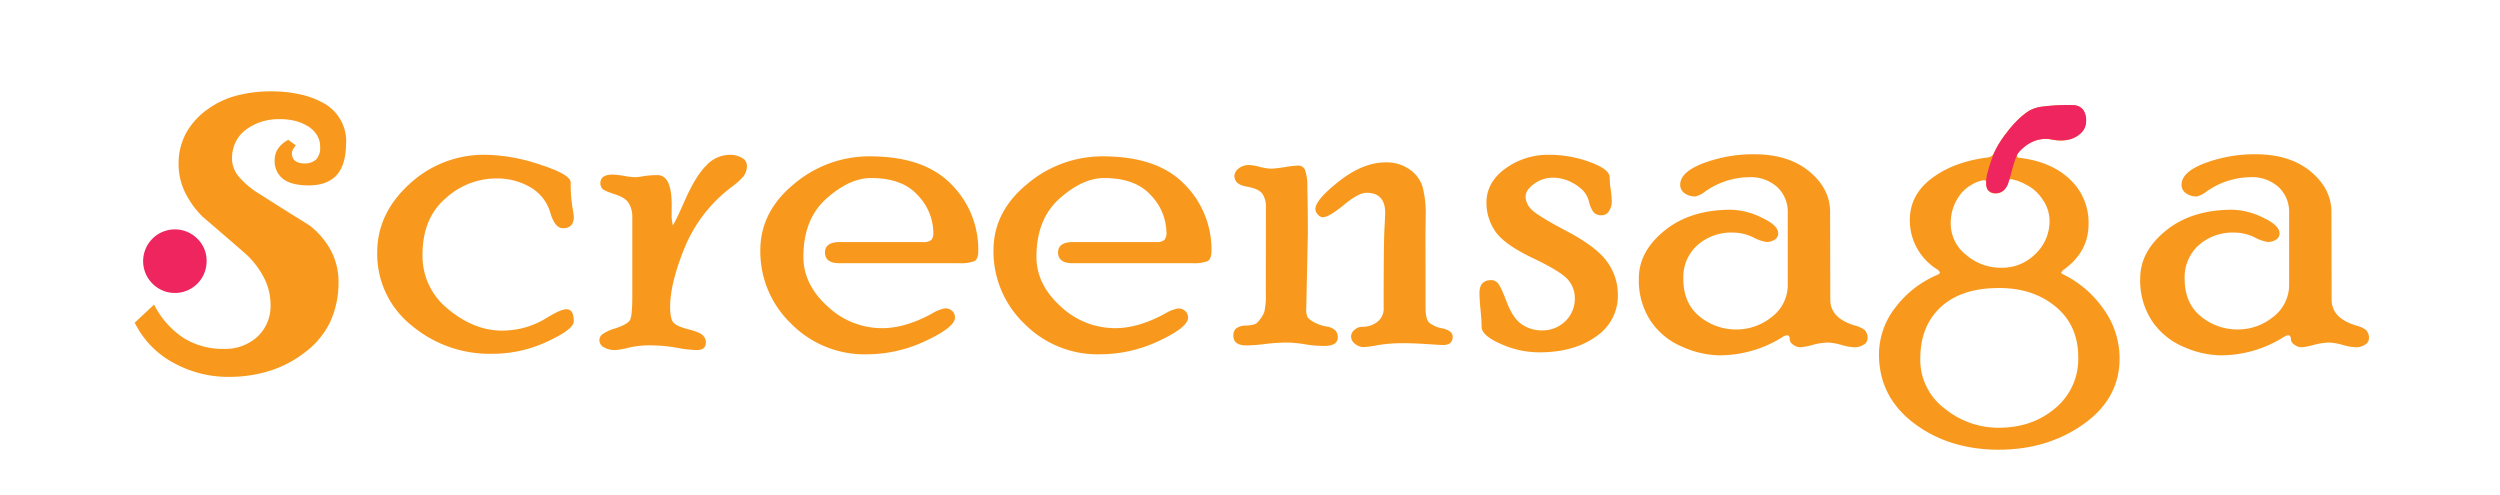
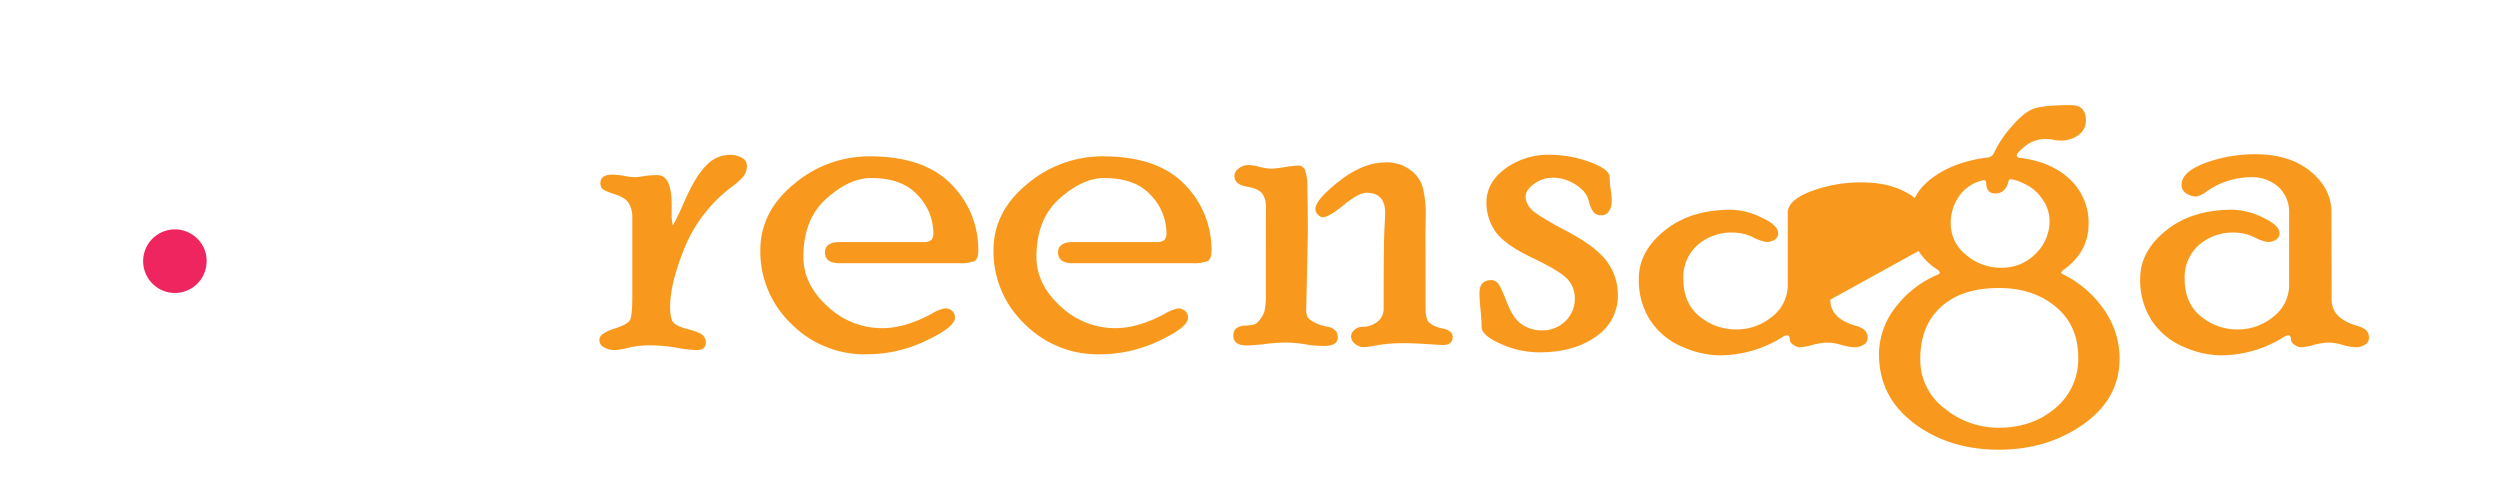
<svg xmlns="http://www.w3.org/2000/svg" id="Layer_1" data-name="Layer 1" viewBox="0 0 723.74 143.29">
  <defs>
    <style>.cls-1{fill:#f8991d;}.cls-2{fill:#ee255f;}</style>
  </defs>
-   <path class="cls-1" d="M100.18,41.38q0,6.24-2.7,9.29c-1.81,2-4.51,3-8.12,3-3.28,0-5.74-.61-7.38-1.85a6.47,6.47,0,0,1-2.46-5.54,5.82,5.82,0,0,1,1-3.28,8,8,0,0,1,2.94-2.52l2.19,1.62a6.15,6.15,0,0,0-.83,1.16,2.3,2.3,0,0,0-.3,1.08,2.64,2.64,0,0,0,.9,2.21A4.19,4.19,0,0,0,88,47.3a4.76,4.76,0,0,0,3.55-1.16,5,5,0,0,0,1.13-3.63,6.36,6.36,0,0,0-1-3.53,8.25,8.25,0,0,0-3-2.7,13.32,13.32,0,0,0-3.5-1.34A18.13,18.13,0,0,0,81,34.49a17.28,17.28,0,0,0-5.17.71,15.72,15.72,0,0,0-4.35,2.14,10,10,0,0,0-3.25,3.76A11,11,0,0,0,67.16,46a8.24,8.24,0,0,0,2,5.17,24.61,24.61,0,0,0,6,5Q82.24,60.69,86,63t4,2.57a23,23,0,0,1,6,7.35,19.31,19.31,0,0,1,2,8.71,27.05,27.05,0,0,1-2.37,11.47A23.9,23.9,0,0,1,88.28,102a32.4,32.4,0,0,1-10,5.29,38.88,38.88,0,0,1-12.08,1.81,32.56,32.56,0,0,1-8.23-1,33.29,33.29,0,0,1-7.63-3A26.42,26.42,0,0,1,39,93.41l5.61-5.24a24.88,24.88,0,0,0,8.51,9.65A21.38,21.38,0,0,0,64.76,101a13.79,13.79,0,0,0,9.75-3.51,12.11,12.11,0,0,0,3.81-9.34,17,17,0,0,0-1.7-7.35,24.74,24.74,0,0,0-5.16-7Q68.29,71,65.05,68.23l-6.49-5.58a26,26,0,0,1-5.12-7.24,18.66,18.66,0,0,1-1.74-7.92,18.45,18.45,0,0,1,2.19-9,21.11,21.11,0,0,1,6.42-7,25.47,25.47,0,0,1,8.27-3.84,38.94,38.94,0,0,1,9.93-1.2,37.56,37.56,0,0,1,8,.79A24.25,24.25,0,0,1,93,29.5a12.64,12.64,0,0,1,7.22,11.88Z" />
  <path class="cls-2" d="M59.81,75.61A9.17,9.17,0,0,1,44.13,82.1a9.17,9.17,0,1,1,13-13A8.85,8.85,0,0,1,59.81,75.61Z" />
-   <path class="cls-1" d="M164,89.52c1.41,0,2.11,1.18,2.11,3.53q0,2.25-7.61,5.81a37.39,37.39,0,0,1-16,3.56A35.14,35.14,0,0,1,119,94.09a26.43,26.43,0,0,1-9.8-21q0-11.24,9.27-19.76a31.69,31.69,0,0,1,22.17-8.52,52,52,0,0,1,15.76,2.86q8.82,2.85,8.82,5.18a42,42,0,0,0,.45,6.84c.3,1.75.45,2.76.45,3q0,3.38-3.13,3.38-2.37,0-3.69-4.53a12.52,12.52,0,0,0-5.54-7.2,19.13,19.13,0,0,0-10.41-2.67A21.65,21.65,0,0,0,129,57.43q-6.67,5.74-6.68,16.26a19.6,19.6,0,0,0,7.48,15.85q7.47,6.17,15.56,6.17a26.14,26.14,0,0,0,6.12-.76,25.52,25.52,0,0,0,7.06-3.09Q162.38,89.52,164,89.52Z" />
  <path class="cls-1" d="M194.43,63.06l.3,2.11q.38,0,3.54-7.16t6.27-10.18a9.28,9.28,0,0,1,6.45-3,6.87,6.87,0,0,1,3.9.92,2.56,2.56,0,0,1,1.33,2.05,5.09,5.09,0,0,1-.91,3.16,18.48,18.48,0,0,1-3.18,2.92,42,42,0,0,0-13.88,17.7Q194,82,194,88.88c0,2.15.29,3.62.87,4.39s2,1.43,4.19,2,3.64,1.09,4.29,1.71a2.81,2.81,0,0,1,1,2.14q0,2.22-2.64,2.22a35.3,35.3,0,0,1-5.86-.68,44.41,44.41,0,0,0-8.05-.68,25.52,25.52,0,0,0-5.82.68,23.21,23.21,0,0,1-3.78.68,6.31,6.31,0,0,1-3.4-.81,2.33,2.33,0,0,1-1.28-2,2.28,2.28,0,0,1,.71-1.65,12.72,12.72,0,0,1,4-1.85c2.21-.75,3.56-1.5,4.07-2.25s.75-3.1.75-7V62.79a7.52,7.52,0,0,0-1-3.9c-.67-1.15-2-2-4.07-2.66s-3.24-1.17-3.62-1.62a2.39,2.39,0,0,1-.56-1.54c0-1.68,1.18-2.53,3.55-2.53a23.9,23.9,0,0,1,3.3.38,23.87,23.87,0,0,0,3.21.38,16,16,0,0,0,2.46-.3,23.76,23.76,0,0,1,4.05-.3q4.08,0,4.09,8.67Z" />
  <path class="cls-1" d="M267.26,70.07a3.39,3.39,0,0,0,2.34-.6,3,3,0,0,0,.6-2.16,15.9,15.9,0,0,0-4.49-10.77q-4.48-5-13.53-5-6.26,0-12.93,5.95t-6.67,16.86q0,8,7,14.34A22.94,22.94,0,0,0,255.38,95q6.63,0,14.3-4.15a11.64,11.64,0,0,1,3.84-1.58,3,3,0,0,1,2.15.76,2.58,2.58,0,0,1,.79,1.91q0,2.76-8.34,6.68A39.89,39.89,0,0,1,251,102.57,29.83,29.83,0,0,1,229,93.67a28.92,28.92,0,0,1-8.89-21.18q0-11.23,9.76-19.23a33.68,33.68,0,0,1,21.9-8q15.76,0,23.6,8.06a26.73,26.73,0,0,1,7.84,19.31q0,2.42-1.2,3a11.75,11.75,0,0,1-4.44.57H243.05q-4.22,0-4.22-3.13c0-2,1.46-3,4.38-3Z" />
  <path class="cls-1" d="M334.74,70.07a3.35,3.35,0,0,0,2.33-.6,3,3,0,0,0,.61-2.16,15.9,15.9,0,0,0-4.49-10.77q-4.49-5-13.53-5-6.26,0-12.93,5.95t-6.68,16.86q0,8,7,14.34A22.94,22.94,0,0,0,322.86,95q6.63,0,14.3-4.15A11.64,11.64,0,0,1,341,89.3a2.93,2.93,0,0,1,2.14.76,2.55,2.55,0,0,1,.8,1.91q0,2.76-8.34,6.68a39.89,39.89,0,0,1-17.15,3.92,29.83,29.83,0,0,1-21.94-8.9,28.93,28.93,0,0,1-8.9-21.18q0-11.23,9.77-19.23a33.68,33.68,0,0,1,21.9-8q15.77,0,23.6,8.06a26.73,26.73,0,0,1,7.84,19.31q0,2.42-1.2,3a11.75,11.75,0,0,1-4.44.57H310.53q-4.21,0-4.22-3.13c0-2,1.46-3,4.38-3Z" />
  <path class="cls-1" d="M366.48,60.18A6.72,6.72,0,0,0,365.39,56q-1.09-1.4-4.57-2t-3.46-3.12a2.85,2.85,0,0,1,1.21-2.1,4.69,4.69,0,0,1,3.17-1,14,14,0,0,1,2.92.52,14.08,14.08,0,0,0,3.44.53,34.74,34.74,0,0,0,3.82-.45,35.66,35.66,0,0,1,3.75-.45,2.16,2.16,0,0,1,2.12,1.24,14.14,14.14,0,0,1,.68,5c.1,4.18.15,8.62.15,13.35L378.16,89a6.31,6.31,0,0,0,.38,2.86,6.23,6.23,0,0,0,1.77,1.36,11.74,11.74,0,0,0,3.58,1.28,4.69,4.69,0,0,1,2.79,1.26,3,3,0,0,1,.61,1.87q0,2.52-3.93,2.52a33,33,0,0,1-5.6-.49,34.26,34.26,0,0,0-5.66-.49,52.36,52.36,0,0,0-5.86.42,50.17,50.17,0,0,1-5.33.41q-3.86,0-3.86-2.82a2.89,2.89,0,0,1,.68-2,4.5,4.5,0,0,1,2.94-.92c1.71-.1,2.77-.35,3.17-.75A9.25,9.25,0,0,0,366,90.36a21.62,21.62,0,0,0,.45-5.57Zm46.22,29c0,2.16.36,3.58,1.09,4.26a8.73,8.73,0,0,0,3.92,1.66c1.88.42,2.83,1.23,2.83,2.4,0,1.59-.94,2.38-2.8,2.38-.35,0-1.86-.08-4.54-.26s-4.91-.26-6.72-.26a43.28,43.28,0,0,0-7.64.56,29.53,29.53,0,0,1-4,.57,4.05,4.05,0,0,1-2.54-.92,2.73,2.73,0,0,1-1.17-2.21,2.54,2.54,0,0,1,1-1.88,3.33,3.33,0,0,1,2.27-.87,7,7,0,0,0,4.29-1.4A4.84,4.84,0,0,0,400.56,89q0-18.14.22-22.46c.15-2.89.23-4.51.23-4.86q0-5.86-5.39-5.87-2.33,0-6.62,3.55c-2.87,2.36-4.91,3.54-6.1,3.54a2,2,0,0,1-1.35-.77,2.27,2.27,0,0,1-.75-1.6q0-2.68,6.92-8.11T401.26,47A11.51,11.51,0,0,1,408,49a9.47,9.47,0,0,1,3.8,5,29.88,29.88,0,0,1,.94,8.52l-.07,4.83Z" />
  <path class="cls-1" d="M441.65,57a5.44,5.44,0,0,0,1.61,3.54q1.62,1.8,10.34,6.4t11.77,9a16.16,16.16,0,0,1,3,9.32A14.18,14.18,0,0,1,462,97.44Q455.67,102,445.57,102a27.17,27.17,0,0,1-11.12-2.45c-3.7-1.63-5.54-3.28-5.54-4.93,0-1.37-.11-3-.31-5s-.3-3.6-.3-4.81q0-3.72,3.44-3.72a2.58,2.58,0,0,1,1.83.83c.56.56,1.44,2.4,2.64,5.55s2.65,5.29,4.38,6.44a10.13,10.13,0,0,0,5.8,1.74,9.42,9.42,0,0,0,6.74-2.64,8.94,8.94,0,0,0,2.77-6.77A8,8,0,0,0,454,81.07q-1.89-2.37-10.26-6.36t-10.9-7.8a14.61,14.61,0,0,1-2.52-8.24q0-5.88,5.46-9.86a21,21,0,0,1,12.71-4,33.92,33.92,0,0,1,11.76,2.1Q466,49,466,51.37a26,26,0,0,0,.3,3.55,25.38,25.38,0,0,1,.3,3.39,4.86,4.86,0,0,1-.8,2.79,2.35,2.35,0,0,1-2,1.21,3,3,0,0,1-2.48-.88A8.38,8.38,0,0,1,460,58.36,7.36,7.36,0,0,0,458,54.87a13.7,13.7,0,0,0-3.59-2.36,11.56,11.56,0,0,0-5-1.06,9,9,0,0,0-5.28,1.77C442.48,54.4,441.65,55.66,441.65,57Z" />
-   <path class="cls-1" d="M529.86,86.75q0,5.41,7.24,7.52a8,8,0,0,1,2.67,1.23,3.15,3.15,0,0,1,.87,2.59,2.07,2.07,0,0,1-1.17,1.72,4.72,4.72,0,0,1-2.52.72,15.22,15.22,0,0,1-3.89-.68,15.7,15.7,0,0,0-3.95-.68,18.41,18.41,0,0,0-4.38.68,17.44,17.44,0,0,1-3.54.68,3.42,3.42,0,0,1-2.07-.75,2,2,0,0,1-1-1.51c0-.8-.25-1.21-.76-1.21a2.75,2.75,0,0,0-1.35.53,34.31,34.31,0,0,1-18.4,5.28,27.51,27.51,0,0,1-10.44-2.41A20.69,20.69,0,0,1,477.91,93a21.3,21.3,0,0,1-3.47-12.4q0-7.84,7.49-13.88t19.3-6A21,21,0,0,1,510,63q4.79,2.22,4.78,4.56a2.11,2.11,0,0,1-1,1.81,4.15,4.15,0,0,1-2.41.68,12,12,0,0,1-3.85-1.36,13.67,13.67,0,0,0-5.88-1.36,14.79,14.79,0,0,0-10.25,3.65,12.41,12.41,0,0,0-4.07,9.74q0,7.06,4.67,10.86a16.62,16.62,0,0,0,10.78,3.8,16.13,16.13,0,0,0,10.14-3.62,11.63,11.63,0,0,0,4.64-9.65V61.63a9.79,9.79,0,0,0-3.05-7.47,11.42,11.42,0,0,0-8.16-2.86,22.46,22.46,0,0,0-12.71,4.15,7.09,7.09,0,0,1-2.86,1.43,5.1,5.1,0,0,1-3.08-.94,2.93,2.93,0,0,1-1.28-2.45q0-3.7,6.75-6.26a41.16,41.16,0,0,1,14.74-2.57q9.87,0,15.91,5t6,11.82Z" />
+   <path class="cls-1" d="M529.86,86.75q0,5.41,7.24,7.52a8,8,0,0,1,2.67,1.23,3.15,3.15,0,0,1,.87,2.59,2.07,2.07,0,0,1-1.17,1.72,4.72,4.72,0,0,1-2.52.72,15.22,15.22,0,0,1-3.89-.68,15.7,15.7,0,0,0-3.95-.68,18.41,18.41,0,0,0-4.38.68,17.44,17.44,0,0,1-3.54.68,3.42,3.42,0,0,1-2.07-.75,2,2,0,0,1-1-1.51c0-.8-.25-1.21-.76-1.21a2.75,2.75,0,0,0-1.35.53,34.31,34.31,0,0,1-18.4,5.28,27.51,27.51,0,0,1-10.44-2.41A20.69,20.69,0,0,1,477.91,93a21.3,21.3,0,0,1-3.47-12.4q0-7.84,7.49-13.88t19.3-6A21,21,0,0,1,510,63q4.79,2.22,4.78,4.56a2.11,2.11,0,0,1-1,1.81,4.15,4.15,0,0,1-2.41.68,12,12,0,0,1-3.85-1.36,13.67,13.67,0,0,0-5.88-1.36,14.79,14.79,0,0,0-10.25,3.65,12.41,12.41,0,0,0-4.07,9.74q0,7.06,4.67,10.86a16.62,16.62,0,0,0,10.78,3.8,16.13,16.13,0,0,0,10.14-3.62,11.63,11.63,0,0,0,4.64-9.65V61.63q0-3.7,6.75-6.26a41.16,41.16,0,0,1,14.74-2.57q9.87,0,15.91,5t6,11.82Z" />
  <path class="cls-1" d="M596.68,78.94l.23.3A30.9,30.9,0,0,1,609,89.5a24.5,24.5,0,0,1,4.61,14.26q0,11.61-10.4,19t-24.5,7.43q-14.49,0-24.62-7.66t-10.14-20A22.22,22.22,0,0,1,548.72,89a29.79,29.79,0,0,1,12.48-9.58l.46-.52-.61-.76a16.86,16.86,0,0,1-6-6.14,16.55,16.55,0,0,1-2.16-8.32q0-7.3,6.38-12.09t16.18-6a2.13,2.13,0,0,0,1.74-1.2,32.52,32.52,0,0,1,5.31-7.92c2.48-2.87,4.73-4.6,6.74-5.17s5.45-.87,10.32-.87c2.86,0,4.3,1.48,4.3,4.42a5.06,5.06,0,0,1-2.12,4.23,8.74,8.74,0,0,1-5.43,1.61,10,10,0,0,1-1.89-.23,10.05,10.05,0,0,0-1.89-.22,9.43,9.43,0,0,0-6.19,2c-1.66,1.36-2.49,2.26-2.49,2.72s.32.75,1,.75q9.06,1.13,14.42,6.25a17.09,17.09,0,0,1,5.36,12.88q0,8.22-7.44,13.41Zm-18.11,44.89q9.76,0,16.41-5.65a18.44,18.44,0,0,0,6.66-14.76q0-9.19-6.5-14.61t-16.42-5.43q-10.83,0-16.8,5.46t-6,14.88A17.61,17.61,0,0,0,563,118.29,24.65,24.65,0,0,0,578.57,123.83Zm.75-46.32a13.59,13.59,0,0,0,9.93-4,13.09,13.09,0,0,0,4.09-9.68,10.93,10.93,0,0,0-2-6.06,12.16,12.16,0,0,0-5.06-4.44,13,13,0,0,0-4.16-1.47c-.35,0-.58.22-.68.68q-.9,3.47-3.82,3.46C575.92,56,575,55,575,53c0-.55-.22-.83-.67-.83a9.38,9.38,0,0,0-3.56,1.32,10.85,10.85,0,0,0-4.28,4.37,13.33,13.33,0,0,0-1.76,6.82,11.44,11.44,0,0,0,4.42,9.07A15.26,15.26,0,0,0,579.32,77.51Z" />
  <path class="cls-1" d="M675,86.75q0,5.41,7.23,7.52a8.11,8.11,0,0,1,2.68,1.23,3.15,3.15,0,0,1,.87,2.59,2.07,2.07,0,0,1-1.17,1.72,4.73,4.73,0,0,1-2.53.72,15.16,15.16,0,0,1-3.88-.68,15.7,15.7,0,0,0-4-.68,18.41,18.41,0,0,0-4.37.68,17.44,17.44,0,0,1-3.54.68,3.47,3.47,0,0,1-2.08-.75,2,2,0,0,1-1-1.51c0-.8-.25-1.21-.75-1.21a2.81,2.81,0,0,0-1.36.53,34.28,34.28,0,0,1-18.39,5.28,27.59,27.59,0,0,1-10.45-2.41A20.72,20.72,0,0,1,623.05,93a21.3,21.3,0,0,1-3.47-12.4q0-7.84,7.49-13.88t19.3-6A21.07,21.07,0,0,1,655.14,63c3.18,1.48,4.78,3,4.78,4.56a2.11,2.11,0,0,1-1,1.81,4.18,4.18,0,0,1-2.42.68,12.06,12.06,0,0,1-3.84-1.36,13.67,13.67,0,0,0-5.88-1.36,14.83,14.83,0,0,0-10.26,3.65,12.45,12.45,0,0,0-4.07,9.74q0,7.06,4.68,10.86a16.61,16.61,0,0,0,10.78,3.8,16.13,16.13,0,0,0,10.14-3.62,11.63,11.63,0,0,0,4.64-9.65V61.63a9.79,9.79,0,0,0-3.05-7.47,11.42,11.42,0,0,0-8.16-2.86,22.46,22.46,0,0,0-12.71,4.15,7.15,7.15,0,0,1-2.86,1.43,5.1,5.1,0,0,1-3.08-.94,2.9,2.9,0,0,1-1.28-2.45q0-3.7,6.75-6.26a41.12,41.12,0,0,1,14.74-2.57q9.87,0,15.9,5t6,11.82Z" />
-   <path class="cls-2" d="M577.23,44.37a28.46,28.46,0,0,1,3.76-6,27.16,27.16,0,0,1,5.69-5.79A8.46,8.46,0,0,1,589,31.37a11.34,11.34,0,0,1,2.91-.58,53,53,0,0,1,8.31-.35,3.71,3.71,0,0,1,2.83,1.3,5.25,5.25,0,0,1,.87,3.44,4.48,4.48,0,0,1-1.53,3.39,7.4,7.4,0,0,1-4.55,2,13.49,13.49,0,0,1-4.28-.27,9,9,0,0,0-5.11.73,11.5,11.5,0,0,0-4.27,3.4,11.2,11.2,0,0,0-.92,2.19c-.73,2.06-.83,3.09-1.73,5.9A5,5,0,0,1,580.17,55a3.53,3.53,0,0,1-2,.92,3.17,3.17,0,0,1-2.67-.92,3.28,3.28,0,0,1-.49-2,9.49,9.49,0,0,1,.42-3.17A49,49,0,0,1,577.23,44.37Z" />
</svg>